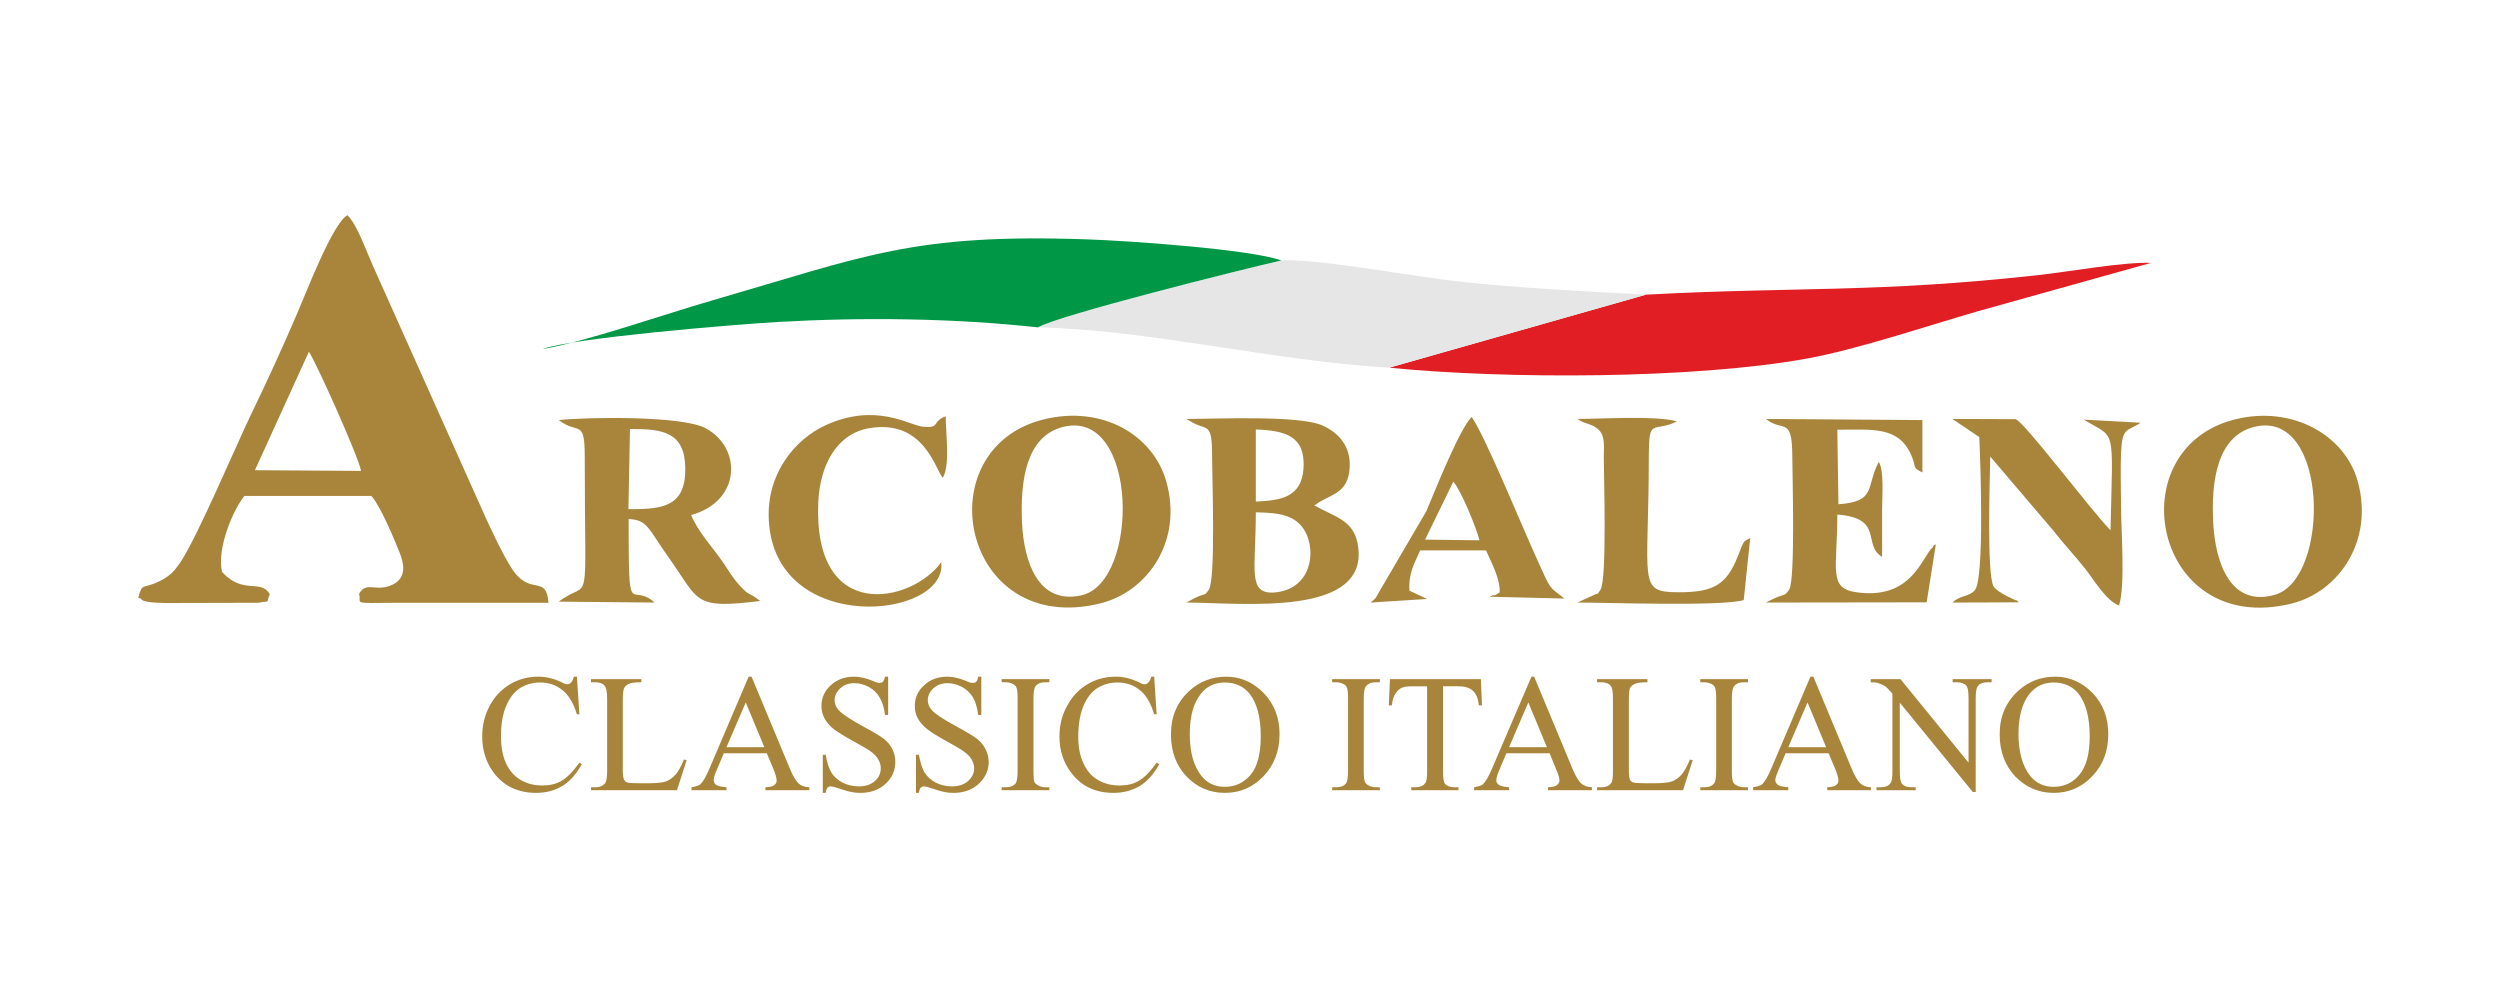
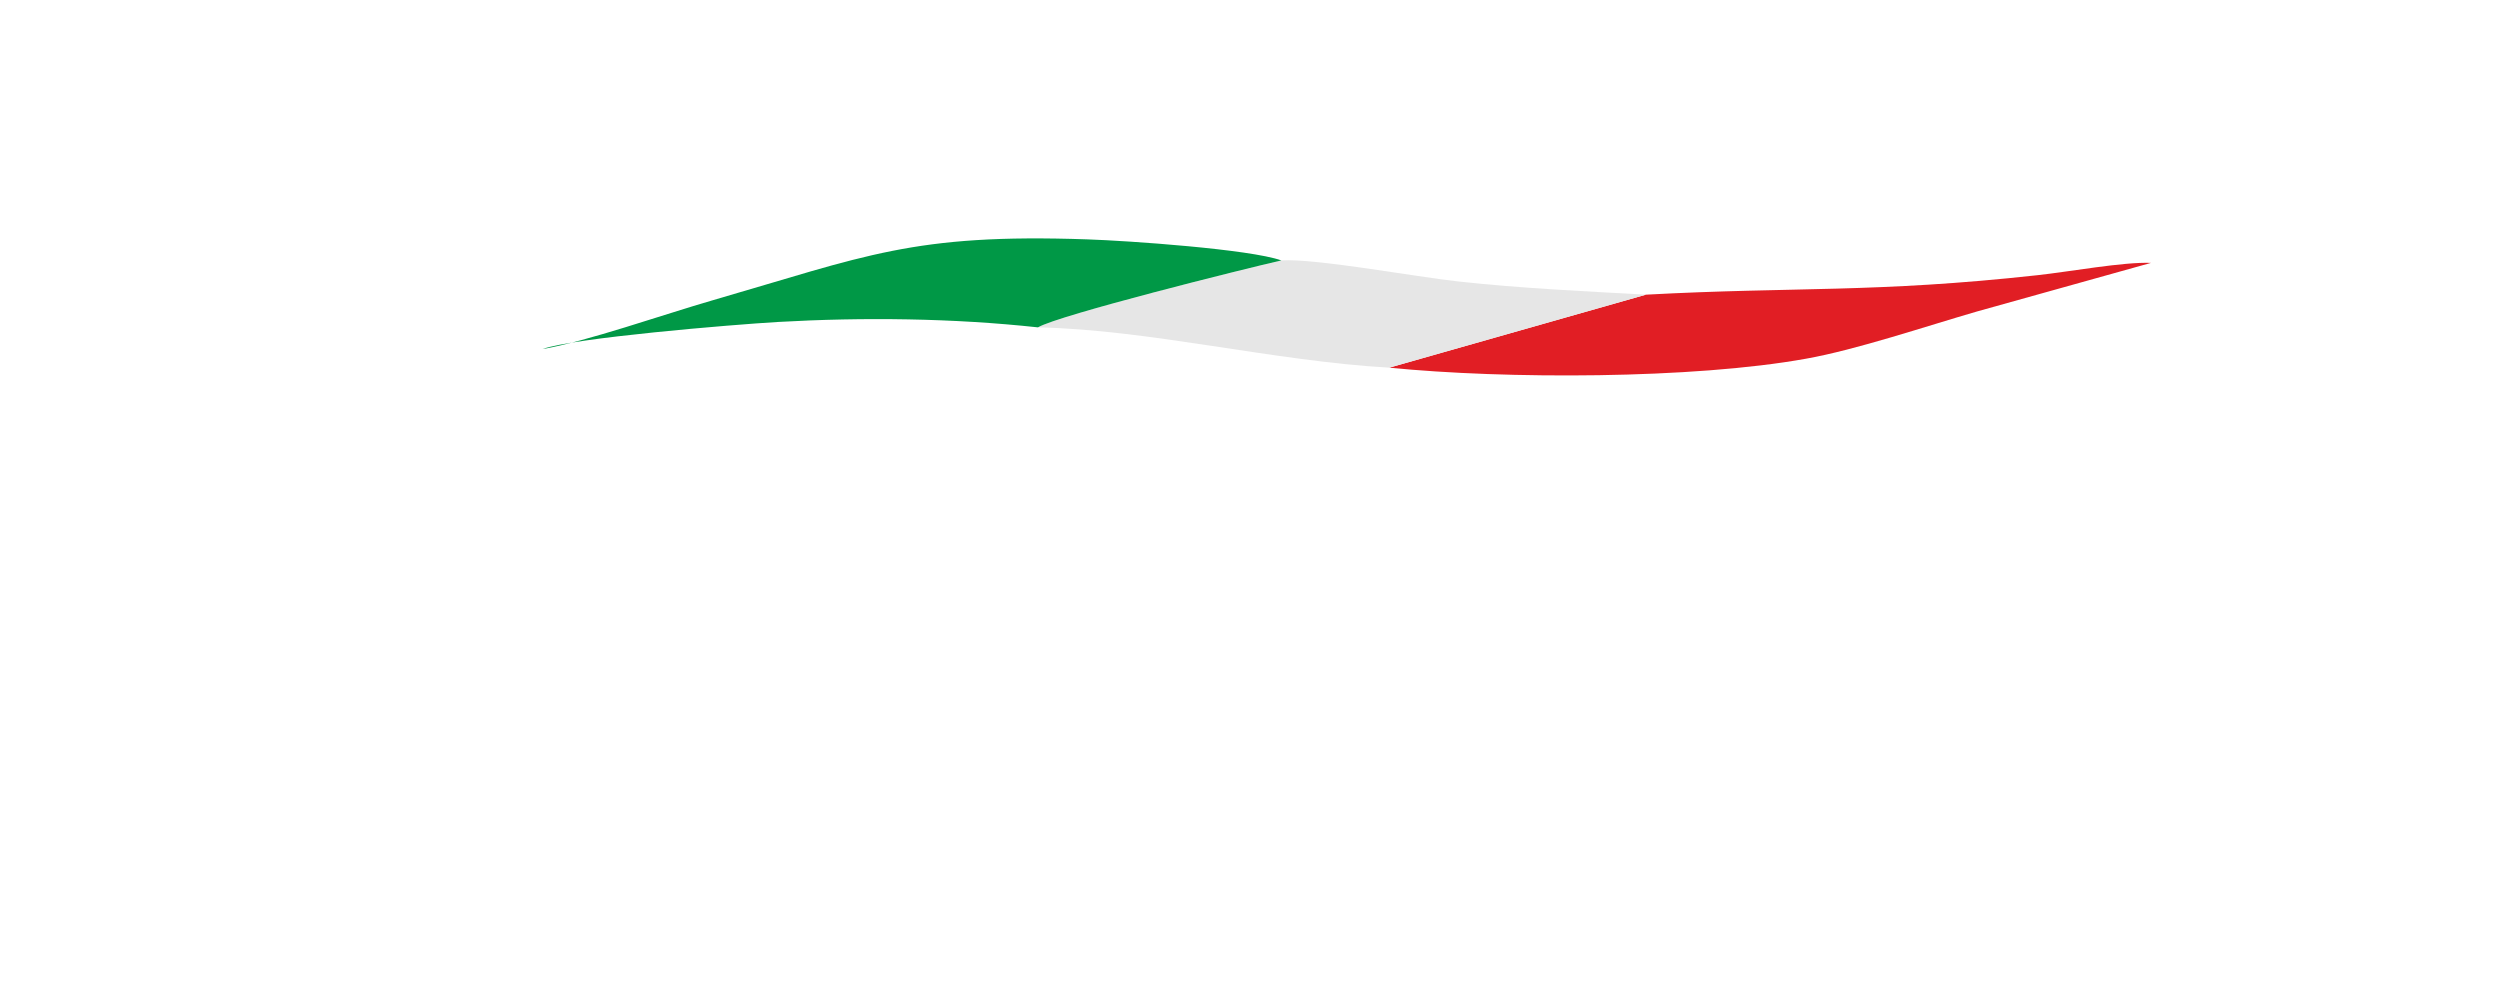
<svg xmlns="http://www.w3.org/2000/svg" xml:space="preserve" width="248px" height="100px" version="1.1" style="shape-rendering:geometricPrecision; text-rendering:geometricPrecision; image-rendering:optimizeQuality; fill-rule:evenodd; clip-rule:evenodd" viewBox="0 0 111.64 45.02">
  <defs>
    <style type="text/css">
   
    .fil0 {fill:none}
    .fil3 {fill:#009846}
    .fil4 {fill:#A8853B}
    .fil1 {fill:#E11E24}
    .fil2 {fill:#E6E6E6}
   
  </style>
  </defs>
  <g id="Слой_x0020_1">
    <rect class="fil0" width="111.64" height="45.02" />
    <g id="_2404868313520">
      <path class="fil1" d="M73.5 13.16l-11.46 3.26c5.19,0.52 13.57,0.51 18.61,-0.4 2.25,-0.4 5.36,-1.45 7.64,-2.11l7.77 -2.17c-1.23,-0.05 -3.68,0.4 -5.07,0.55 -7.28,0.8 -10.81,0.51 -17.49,0.87z" />
      <path class="fil2" d="M46.35 14.62c4.95,0.1 10.54,1.51 15.69,1.8l11.46 -3.26c-2.85,-0.16 -5.54,-0.28 -8.38,-0.59 -1.85,-0.2 -6.4,-1.04 -7.9,-0.94 -1.7,0.39 -9.93,2.44 -10.87,2.99z" />
      <path class="fil3" d="M46.35 14.62c0.94,-0.55 9.17,-2.6 10.87,-2.99 -1.4,-0.5 -6.84,-0.88 -8.67,-0.94 -7.79,-0.27 -9.88,0.74 -16.76,2.73 -2.08,0.6 -5.69,1.86 -7.57,2.17 1.36,-0.5 8.47,-1.09 10.49,-1.21 3.87,-0.22 7.85,-0.17 11.64,0.24z" />
-       <path class="fil4" d="M100.65 19.07c3.36,-0.87 3.43,6.77 0.95,7.49 -2,0.58 -2.66,-1.45 -2.76,-3.16 -0.11,-1.93 0.18,-3.91 1.81,-4.33zm-8.87 11.15c0.64,0 1.2,0.25 1.67,0.73 0.47,0.49 0.7,1.1 0.7,1.83 0,0.76 -0.23,1.38 -0.71,1.88 -0.47,0.5 -1.05,0.75 -1.72,0.75 -0.68,0 -1.25,-0.25 -1.72,-0.73 -0.46,-0.49 -0.7,-1.11 -0.7,-1.89 0,-0.78 0.27,-1.42 0.81,-1.92 0.46,-0.43 1.02,-0.65 1.67,-0.65zm-0.07 0.26c-0.44,0 -0.8,0.17 -1.07,0.5 -0.33,0.41 -0.5,1.01 -0.5,1.8 0,0.81 0.18,1.43 0.52,1.87 0.27,0.33 0.62,0.49 1.05,0.49 0.47,0 0.85,-0.18 1.15,-0.54 0.31,-0.36 0.46,-0.94 0.46,-1.72 0,-0.85 -0.17,-1.48 -0.5,-1.9 -0.27,-0.33 -0.64,-0.5 -1.11,-0.5zm-8.17 -0.15l1.33 0 3.04 3.73 0 -2.87c0,-0.3 -0.03,-0.49 -0.1,-0.57 -0.09,-0.1 -0.24,-0.15 -0.43,-0.15l-0.18 0 0 -0.14 1.74 0 0 0.14 -0.17 0c-0.22,0 -0.37,0.06 -0.46,0.19 -0.05,0.08 -0.08,0.26 -0.08,0.53l0 4.18 -0.13 0 -3.26 -3.99 0 3.05c0,0.31 0.03,0.5 0.1,0.58 0.09,0.1 0.23,0.15 0.43,0.15l0.18 0 0 0.13 -1.75 0 0 -0.13 0.18 0c0.21,0 0.36,-0.06 0.45,-0.19 0.06,-0.08 0.08,-0.26 0.08,-0.54l0 -3.45c-0.14,-0.16 -0.25,-0.28 -0.32,-0.33 -0.08,-0.05 -0.19,-0.1 -0.33,-0.15 -0.07,-0.02 -0.18,-0.03 -0.32,-0.03l0 -0.14zm-1.88 3.31l-1.92 0 -0.33 0.78c-0.08,0.19 -0.13,0.33 -0.13,0.43 0,0.07 0.04,0.14 0.11,0.2 0.07,0.05 0.23,0.09 0.47,0.11l0 0.13 -1.57 0 0 -0.13c0.21,-0.04 0.34,-0.08 0.41,-0.14 0.12,-0.12 0.26,-0.36 0.41,-0.72l1.74 -4.08 0.13 0 1.72 4.13c0.14,0.33 0.27,0.54 0.38,0.64 0.11,0.1 0.27,0.16 0.47,0.17l0 0.13 -1.95 0 0 -0.13c0.2,-0.01 0.33,-0.04 0.4,-0.1 0.07,-0.06 0.1,-0.12 0.1,-0.2 0,-0.11 -0.05,-0.28 -0.14,-0.51l-0.3 -0.71zm-0.11 -0.27l-0.83 -2 -0.86 2 1.69 0zm-3.49 1.79l0 0.13 -2.13 0 0 -0.13 0.18 0c0.2,0 0.35,-0.06 0.44,-0.18 0.06,-0.08 0.09,-0.26 0.09,-0.56l0 -3.21c0,-0.25 -0.02,-0.42 -0.05,-0.5 -0.02,-0.06 -0.07,-0.11 -0.15,-0.16 -0.1,-0.05 -0.22,-0.08 -0.33,-0.08l-0.18 0 0 -0.14 2.13 0 0 0.14 -0.18 0c-0.21,0 -0.35,0.06 -0.44,0.18 -0.07,0.07 -0.1,0.26 -0.1,0.56l0 3.21c0,0.25 0.02,0.42 0.05,0.5 0.03,0.06 0.08,0.11 0.15,0.15 0.11,0.06 0.22,0.09 0.34,0.09l0.18 0zm-2.59 -1.24l0.12 0.03 -0.43 1.34 -3.84 0 0 -0.13 0.19 0c0.21,0 0.36,-0.07 0.45,-0.2 0.05,-0.08 0.07,-0.26 0.07,-0.54l0 -3.21c0,-0.31 -0.03,-0.5 -0.1,-0.58 -0.09,-0.11 -0.24,-0.16 -0.42,-0.16l-0.19 0 0 -0.14 2.25 0 0 0.14c-0.27,0 -0.45,0.02 -0.56,0.07 -0.1,0.05 -0.18,0.11 -0.22,0.19 -0.03,0.08 -0.05,0.26 -0.05,0.55l0 3.13c0,0.2 0.02,0.34 0.05,0.42 0.03,0.05 0.08,0.09 0.14,0.11 0.06,0.03 0.25,0.04 0.57,0.04l0.36 0c0.38,0 0.65,-0.03 0.8,-0.08 0.16,-0.06 0.3,-0.16 0.43,-0.3 0.12,-0.14 0.25,-0.37 0.38,-0.68zm-6.27 -0.28l-1.93 0 -0.33 0.78c-0.08,0.19 -0.12,0.33 -0.12,0.43 0,0.07 0.03,0.14 0.11,0.2 0.07,0.05 0.22,0.09 0.46,0.11l0 0.13 -1.56 0 0 -0.13c0.2,-0.04 0.34,-0.08 0.4,-0.14 0.12,-0.12 0.26,-0.36 0.41,-0.72l1.75 -4.08 0.12 0 1.72 4.13c0.14,0.33 0.27,0.54 0.38,0.64 0.12,0.1 0.27,0.16 0.48,0.17l0 0.13 -1.96 0 0 -0.13c0.2,-0.01 0.33,-0.04 0.4,-0.1 0.07,-0.06 0.11,-0.12 0.11,-0.2 0,-0.11 -0.05,-0.28 -0.15,-0.51l-0.29 -0.71zm-0.12 -0.27l-0.83 -2 -0.86 2 1.69 0zm-2.95 -3.04l0.05 1.17 -0.14 0c-0.03,-0.21 -0.06,-0.35 -0.11,-0.44 -0.07,-0.14 -0.17,-0.25 -0.3,-0.31 -0.13,-0.07 -0.29,-0.1 -0.49,-0.1l-0.7 0 0 3.78c0,0.31 0.03,0.5 0.09,0.58 0.1,0.1 0.24,0.15 0.43,0.15l0.17 0 0 0.13 -2.11 0 0 -0.13 0.18 0c0.21,0 0.36,-0.06 0.45,-0.19 0.06,-0.08 0.08,-0.26 0.08,-0.54l0 -3.78 -0.59 0c-0.23,0 -0.4,0.01 -0.5,0.05 -0.12,0.04 -0.23,0.13 -0.32,0.27 -0.09,0.13 -0.14,0.3 -0.16,0.53l-0.14 0 0.05 -1.17 4.06 0zm-4.51 4.83l0 0.13 -2.13 0 0 -0.13 0.18 0c0.2,0 0.35,-0.06 0.44,-0.18 0.06,-0.08 0.09,-0.26 0.09,-0.56l0 -3.21c0,-0.25 -0.02,-0.42 -0.05,-0.5 -0.02,-0.06 -0.07,-0.11 -0.15,-0.16 -0.1,-0.05 -0.22,-0.08 -0.33,-0.08l-0.18 0 0 -0.14 2.13 0 0 0.14 -0.18 0c-0.2,0 -0.35,0.06 -0.44,0.18 -0.07,0.07 -0.1,0.26 -0.1,0.56l0 3.21c0,0.25 0.02,0.42 0.05,0.5 0.03,0.06 0.08,0.11 0.15,0.15 0.11,0.06 0.22,0.09 0.34,0.09l0.18 0zm-6.86 -4.94c0.64,0 1.2,0.25 1.67,0.73 0.47,0.49 0.71,1.1 0.71,1.83 0,0.76 -0.24,1.38 -0.71,1.88 -0.48,0.5 -1.05,0.75 -1.73,0.75 -0.68,0 -1.25,-0.25 -1.71,-0.73 -0.47,-0.49 -0.7,-1.11 -0.7,-1.89 0,-0.78 0.27,-1.42 0.8,-1.92 0.47,-0.43 1.02,-0.65 1.67,-0.65zm-0.07 0.26c-0.44,0 -0.8,0.17 -1.06,0.5 -0.33,0.41 -0.5,1.01 -0.5,1.8 0,0.81 0.17,1.43 0.52,1.87 0.26,0.33 0.61,0.49 1.05,0.49 0.46,0 0.84,-0.18 1.15,-0.54 0.3,-0.36 0.45,-0.94 0.45,-1.72 0,-0.85 -0.17,-1.48 -0.5,-1.9 -0.27,-0.33 -0.64,-0.5 -1.11,-0.5zm-3.15 -0.26l0.11 1.68 -0.11 0c-0.15,-0.5 -0.36,-0.86 -0.64,-1.08 -0.28,-0.23 -0.62,-0.34 -1.01,-0.34 -0.33,0 -0.62,0.09 -0.89,0.25 -0.26,0.17 -0.47,0.44 -0.62,0.8 -0.15,0.37 -0.23,0.82 -0.23,1.37 0,0.45 0.07,0.84 0.22,1.16 0.14,0.33 0.35,0.59 0.64,0.76 0.29,0.18 0.62,0.26 0.99,0.26 0.32,0 0.6,-0.06 0.84,-0.2 0.25,-0.14 0.52,-0.41 0.81,-0.82l0.12 0.07c-0.25,0.44 -0.54,0.77 -0.87,0.97 -0.33,0.2 -0.73,0.31 -1.18,0.31 -0.82,0 -1.45,-0.31 -1.9,-0.92 -0.34,-0.45 -0.51,-0.99 -0.51,-1.6 0,-0.49 0.11,-0.95 0.34,-1.36 0.22,-0.42 0.52,-0.74 0.91,-0.97 0.38,-0.23 0.81,-0.34 1.27,-0.34 0.35,0 0.7,0.09 1.05,0.26 0.1,0.06 0.18,0.08 0.22,0.08 0.07,0 0.12,-0.02 0.17,-0.07 0.07,-0.06 0.11,-0.15 0.14,-0.27l0.13 0zm-4.68 4.94l0 0.13 -2.13 0 0 -0.13 0.18 0c0.2,0 0.35,-0.06 0.45,-0.18 0.05,-0.08 0.08,-0.26 0.08,-0.56l0 -3.21c0,-0.25 -0.01,-0.42 -0.05,-0.5 -0.02,-0.06 -0.07,-0.11 -0.15,-0.16 -0.1,-0.05 -0.22,-0.08 -0.33,-0.08l-0.18 0 0 -0.14 2.13 0 0 0.14 -0.18 0c-0.2,0 -0.35,0.06 -0.44,0.18 -0.06,0.07 -0.09,0.26 -0.09,0.56l0 3.21c0,0.25 0.01,0.42 0.04,0.5 0.03,0.06 0.08,0.11 0.16,0.15 0.1,0.06 0.21,0.09 0.33,0.09l0.18 0zm-3.04 -4.94l0 1.71 -0.14 0c-0.04,-0.33 -0.12,-0.59 -0.23,-0.78 -0.12,-0.2 -0.28,-0.35 -0.49,-0.47 -0.21,-0.11 -0.43,-0.17 -0.65,-0.17 -0.26,0 -0.46,0.08 -0.63,0.23 -0.17,0.16 -0.25,0.34 -0.25,0.53 0,0.15 0.05,0.29 0.16,0.42 0.15,0.18 0.51,0.42 1.08,0.73 0.46,0.25 0.78,0.44 0.95,0.57 0.17,0.13 0.3,0.29 0.39,0.47 0.09,0.18 0.14,0.37 0.14,0.57 0,0.37 -0.15,0.7 -0.44,0.97 -0.29,0.27 -0.67,0.41 -1.12,0.41 -0.15,0 -0.28,-0.01 -0.41,-0.04 -0.08,-0.01 -0.23,-0.05 -0.47,-0.13 -0.24,-0.08 -0.39,-0.12 -0.45,-0.12 -0.06,0 -0.11,0.02 -0.15,0.06 -0.03,0.03 -0.06,0.11 -0.08,0.23l-0.13 0 0 -1.7 0.13 0c0.07,0.35 0.15,0.62 0.26,0.8 0.11,0.17 0.27,0.32 0.49,0.44 0.22,0.11 0.46,0.17 0.73,0.17 0.3,0 0.54,-0.08 0.72,-0.24 0.18,-0.16 0.27,-0.35 0.27,-0.57 0,-0.12 -0.04,-0.25 -0.1,-0.37 -0.07,-0.13 -0.18,-0.24 -0.32,-0.35 -0.09,-0.08 -0.35,-0.23 -0.78,-0.47 -0.42,-0.23 -0.73,-0.42 -0.9,-0.56 -0.18,-0.14 -0.32,-0.3 -0.41,-0.47 -0.1,-0.17 -0.14,-0.36 -0.14,-0.56 0,-0.36 0.13,-0.67 0.41,-0.92 0.27,-0.26 0.62,-0.39 1.04,-0.39 0.26,0 0.54,0.07 0.84,0.19 0.14,0.07 0.23,0.09 0.29,0.09 0.06,0 0.12,-0.01 0.16,-0.05 0.04,-0.04 0.07,-0.11 0.09,-0.23l0.14 0zm-4.16 0l0 1.71 -0.14 0c-0.04,-0.33 -0.12,-0.59 -0.24,-0.78 -0.11,-0.2 -0.27,-0.35 -0.48,-0.47 -0.21,-0.11 -0.43,-0.17 -0.65,-0.17 -0.26,0 -0.47,0.08 -0.63,0.23 -0.17,0.16 -0.25,0.34 -0.25,0.53 0,0.15 0.05,0.29 0.16,0.42 0.15,0.18 0.51,0.42 1.07,0.73 0.47,0.25 0.79,0.44 0.96,0.57 0.17,0.13 0.3,0.29 0.39,0.47 0.09,0.18 0.13,0.37 0.13,0.57 0,0.37 -0.14,0.7 -0.43,0.97 -0.29,0.27 -0.67,0.41 -1.13,0.41 -0.14,0 -0.28,-0.01 -0.4,-0.04 -0.08,-0.01 -0.24,-0.05 -0.47,-0.13 -0.24,-0.08 -0.39,-0.12 -0.46,-0.12 -0.06,0 -0.11,0.02 -0.14,0.06 -0.03,0.03 -0.06,0.11 -0.08,0.23l-0.13 0 0 -1.7 0.13 0c0.06,0.35 0.15,0.62 0.26,0.8 0.1,0.17 0.27,0.32 0.49,0.44 0.22,0.11 0.46,0.17 0.73,0.17 0.3,0 0.54,-0.08 0.72,-0.24 0.18,-0.16 0.26,-0.35 0.26,-0.57 0,-0.12 -0.03,-0.25 -0.1,-0.37 -0.06,-0.13 -0.17,-0.24 -0.31,-0.35 -0.09,-0.08 -0.35,-0.23 -0.78,-0.47 -0.42,-0.23 -0.73,-0.42 -0.91,-0.56 -0.18,-0.14 -0.31,-0.3 -0.41,-0.47 -0.09,-0.17 -0.14,-0.36 -0.14,-0.56 0,-0.36 0.14,-0.67 0.41,-0.92 0.28,-0.26 0.63,-0.39 1.05,-0.39 0.26,0 0.54,0.07 0.84,0.19 0.14,0.07 0.23,0.09 0.29,0.09 0.06,0 0.11,-0.01 0.15,-0.05 0.04,-0.04 0.08,-0.11 0.1,-0.23l0.14 0zm-5.42 3.42l-1.92 0 -0.33 0.78c-0.08,0.19 -0.12,0.33 -0.12,0.43 0,0.07 0.03,0.14 0.1,0.2 0.08,0.05 0.23,0.09 0.47,0.11l0 0.13 -1.56 0 0 -0.13c0.2,-0.04 0.34,-0.08 0.4,-0.14 0.12,-0.12 0.26,-0.36 0.41,-0.72l1.74 -4.08 0.13 0 1.72 4.13c0.14,0.33 0.27,0.54 0.38,0.64 0.11,0.1 0.27,0.16 0.48,0.17l0 0.13 -1.96 0 0 -0.13c0.2,-0.01 0.33,-0.04 0.4,-0.1 0.07,-0.06 0.1,-0.12 0.1,-0.2 0,-0.11 -0.05,-0.28 -0.14,-0.51l-0.3 -0.71zm-0.11 -0.27l-0.83 -2 -0.86 2 1.69 0zm-3.59 0.55l0.12 0.03 -0.43 1.34 -3.84 0 0 -0.13 0.19 0c0.21,0 0.36,-0.07 0.45,-0.2 0.05,-0.08 0.08,-0.26 0.08,-0.54l0 -3.21c0,-0.31 -0.04,-0.5 -0.11,-0.58 -0.09,-0.11 -0.23,-0.16 -0.42,-0.16l-0.19 0 0 -0.14 2.25 0 0 0.14c-0.26,0 -0.45,0.02 -0.56,0.07 -0.1,0.05 -0.17,0.11 -0.21,0.19 -0.04,0.08 -0.06,0.26 -0.06,0.55l0 3.13c0,0.2 0.02,0.34 0.06,0.42 0.03,0.05 0.07,0.09 0.13,0.11 0.06,0.03 0.25,0.04 0.57,0.04l0.37 0c0.38,0 0.65,-0.03 0.8,-0.08 0.15,-0.06 0.29,-0.16 0.42,-0.3 0.13,-0.14 0.25,-0.37 0.38,-0.68zm-4.78 -3.7l0.11 1.68 -0.11 0c-0.15,-0.5 -0.37,-0.86 -0.65,-1.08 -0.28,-0.23 -0.61,-0.34 -1,-0.34 -0.33,0 -0.63,0.09 -0.89,0.25 -0.26,0.17 -0.47,0.44 -0.62,0.8 -0.16,0.37 -0.23,0.82 -0.23,1.37 0,0.45 0.07,0.84 0.21,1.16 0.15,0.33 0.36,0.59 0.65,0.76 0.29,0.18 0.62,0.26 0.98,0.26 0.32,0 0.61,-0.06 0.85,-0.2 0.25,-0.14 0.52,-0.41 0.81,-0.82l0.11 0.07c-0.25,0.44 -0.53,0.77 -0.87,0.97 -0.33,0.2 -0.72,0.31 -1.17,0.31 -0.82,0 -1.46,-0.31 -1.91,-0.92 -0.33,-0.45 -0.5,-0.99 -0.5,-1.6 0,-0.49 0.11,-0.95 0.33,-1.36 0.22,-0.42 0.53,-0.74 0.91,-0.97 0.39,-0.23 0.81,-0.34 1.27,-0.34 0.36,0 0.71,0.09 1.06,0.26 0.1,0.06 0.17,0.08 0.22,0.08 0.06,0 0.12,-0.02 0.17,-0.07 0.06,-0.06 0.11,-0.15 0.13,-0.27l0.14 0zm-11.97 -14.51c0.34,0.5 2.23,4.72 2.33,5.32l-4.74 -0.03 2.41 -5.29zm-7.62 10.99c0.04,0.03 0.11,0 0.14,0.06 0.08,0.18 1.08,0.17 1.26,0.17l3.98 -0.01c0.53,-0.13 0.31,0.11 0.49,-0.39 -0.4,-0.69 -1.19,0.05 -2.13,-0.99 -0.24,-1.07 0.51,-2.79 1,-3.39l5.67 0c0.38,0.4 1.02,1.91 1.27,2.55 0.18,0.46 0.32,1.08 -0.3,1.4 -0.75,0.38 -1.2,-0.18 -1.52,0.43 0.15,0.44 -0.48,0.41 1.79,0.39l6.67 0c-0.1,-1.32 -0.83,-0.23 -1.67,-1.58 -0.4,-0.64 -0.76,-1.42 -1.12,-2.19l-5.06 -11.3c-0.31,-0.7 -0.71,-1.84 -1.13,-2.24 -0.67,0.37 -1.89,3.59 -2.21,4.31 -0.65,1.52 -1.37,3.1 -2.07,4.54 -0.71,1.47 -2.45,5.6 -3.21,6.7 -0.26,0.37 -0.45,0.57 -0.87,0.78 -0.8,0.41 -0.79,0.03 -0.98,0.76zm21.96 -7.54c1.48,-0.01 2.45,0.14 2.47,1.75 0.02,1.72 -1.01,1.84 -2.54,1.83l0.07 -3.58zm-2.02 1.26c0,7.26 0.3,5.33 -1.16,6.45l4.28 0.04c-1.11,-0.99 -1.16,1.03 -1.16,-3.73 0.85,0.04 0.86,0.41 1.79,1.72 1.39,1.96 1.08,2.31 4.08,1.94 -0.53,-0.43 -0.43,-0.17 -0.89,-0.67 -0.32,-0.34 -0.49,-0.65 -0.76,-1.05 -0.46,-0.67 -1.1,-1.33 -1.43,-2.12 2.22,-0.6 2.3,-2.99 0.64,-3.88 -1.04,-0.55 -5.16,-0.5 -6.55,-0.36 0.88,0.68 1.16,-0.1 1.16,1.66zm15.92 4.69c-1.31,1.82 -5.74,2.78 -5.49,-2.7 0.08,-1.65 0.83,-3.05 2.29,-3.29 2.43,-0.4 2.93,1.84 3.27,2.22 0.34,-0.59 0.13,-1.97 0.13,-2.75 -0.65,0.24 -0.2,0.56 -1.06,0.46 -0.58,-0.07 -2.07,-1.08 -4.3,-0.06 -1.36,0.62 -2.65,2.15 -2.54,4.24 0.27,5.21 8.01,4.42 7.7,1.88zm5.43 -6.04c3.38,-0.87 3.45,6.95 0.82,7.52 -1.93,0.42 -2.55,-1.51 -2.64,-3.21 -0.09,-1.91 0.18,-3.89 1.82,-4.31zm-0.85 -0.34c-5.32,1.31 -3.68,9.74 2.52,8.22 2.1,-0.52 3.71,-2.77 2.95,-5.45 -0.58,-2.05 -2.83,-3.42 -5.47,-2.77zm9.47 4.15c0.95,0.02 1.77,0.08 2.2,0.85 0.52,0.95 0.25,2.59 -1.36,2.73 -1.23,0.09 -0.84,-1.01 -0.84,-3.58zm0 -3.7c1.32,0.05 2.22,0.29 2.13,1.74 -0.09,1.29 -1,1.43 -2.13,1.48l0 -3.22zm-1.95 1.4c0,0.74 0.16,5.33 -0.15,5.76 -0.22,0.31 -0.09,0.11 -0.63,0.37l-0.37 0.2c2.4,0 8.32,0.72 7.64,-2.67 -0.21,-1.05 -1.12,-1.19 -1.92,-1.67l0.22 -0.15c0.66,-0.38 1.28,-0.47 1.35,-1.52 0.07,-0.99 -0.53,-1.6 -1.22,-1.9 -1.02,-0.46 -4.72,-0.29 -6.07,-0.29l0.24 0.14c0.03,0.02 0.09,0.05 0.13,0.07 0.64,0.3 0.78,-0.02 0.78,1.66zm10.77 0.93c0.38,0.45 1.02,2.05 1.17,2.62l-2.43 -0.03 1.26 -2.59zm-3.69 5.4l2.52 -0.16 -0.79 -0.37c-0.05,-0.77 0.23,-1.23 0.48,-1.8l2.94 0c0.24,0.55 0.64,1.26 0.61,1.88 -0.52,0.31 -0.02,-0.02 -0.45,0.19l3.34 0.08c-0.7,-0.56 -0.58,-0.33 -1.18,-1.66 -0.67,-1.46 -2.35,-5.58 -2.96,-6.45 -0.55,0.55 -1.62,3.26 -2.03,4.22l-2.27 3.88c-0.03,0.03 -0.08,0.07 -0.11,0.1 -0.02,0.02 -0.07,0.05 -0.1,0.09zm10.41 -6.49c0,0.74 0.15,5.49 -0.15,5.92 -0.21,0.31 0.01,0.07 -0.37,0.27l-0.66 0.3c1.42,0 6.43,0.18 7.43,-0.11l0.29 -2.77c-0.33,0.19 -0.24,0.02 -0.56,0.83 -0.5,1.25 -1.07,1.59 -2.62,1.59 -1.88,0 -1.35,-0.39 -1.35,-6.03 0,-1.84 0.18,-1.07 1.26,-1.6 -0.94,-0.27 -3.33,-0.11 -4.45,-0.11 0.32,0.24 0.68,0.2 0.97,0.5 0.28,0.29 0.21,0.77 0.21,1.21zm8.42 0c0,0.73 0.14,5.49 -0.14,5.91 -0.21,0.31 -0.18,0.18 -0.63,0.38l-0.27 0.13c-0.03,0.02 -0.09,0.04 -0.14,0.07l7.18 -0.01 0.41 -2.59c-0.06,0.03 -0.11,0.03 -0.12,0.1 -0.02,0.07 -0.08,0.08 -0.1,0.11 -0.02,0.02 -0.06,0.07 -0.08,0.11 -0.47,0.68 -1.05,2.13 -3.25,1.82 -1.27,-0.18 -0.85,-1.02 -0.85,-3.47 2.11,0.16 1.1,1.35 2,1.89 0,-0.71 0,-1.42 0,-2.14 0,-0.48 0.1,-1.74 -0.15,-2.1 -0.59,1.12 -0.08,1.77 -1.8,1.89l-0.05 -3.33c1.56,0 2.72,-0.16 3.29,1.11 0.28,0.62 0.01,0.55 0.51,0.8l0 -2.34 -6.99 -0.05c0.77,0.62 1.18,-0.17 1.18,1.71zm8.35 -0.9c0.05,1.07 0.24,6.33 -0.2,6.84 -0.26,0.3 -0.64,0.21 -1,0.55l2.96 -0.01c-0.03,-0.04 -0.09,-0.11 -0.1,-0.08 -0.01,0 -0.85,-0.35 -1.02,-0.63 -0.32,-0.54 -0.16,-5.01 -0.15,-5.8l2.81 3.3c0.51,0.65 0.92,1.07 1.43,1.71 0.37,0.47 0.95,1.45 1.51,1.64 0.29,-0.88 0.09,-3.37 0.09,-4.47 0,-0.75 -0.03,-1.6 0,-2.33 0.05,-1.19 0.27,-0.96 0.88,-1.36l-2.54 -0.14c1.44,0.89 1.3,0.17 1.19,4.94 -0.83,-0.83 -3.85,-4.85 -4.24,-4.96l-2.82 -0.01 1.2 0.81zm11.42 -0.79c-5.26,1.31 -3.66,9.73 2.51,8.23 2.12,-0.52 3.71,-2.8 2.97,-5.47 -0.57,-2.05 -2.91,-3.4 -5.48,-2.76z" />
    </g>
  </g>
</svg>